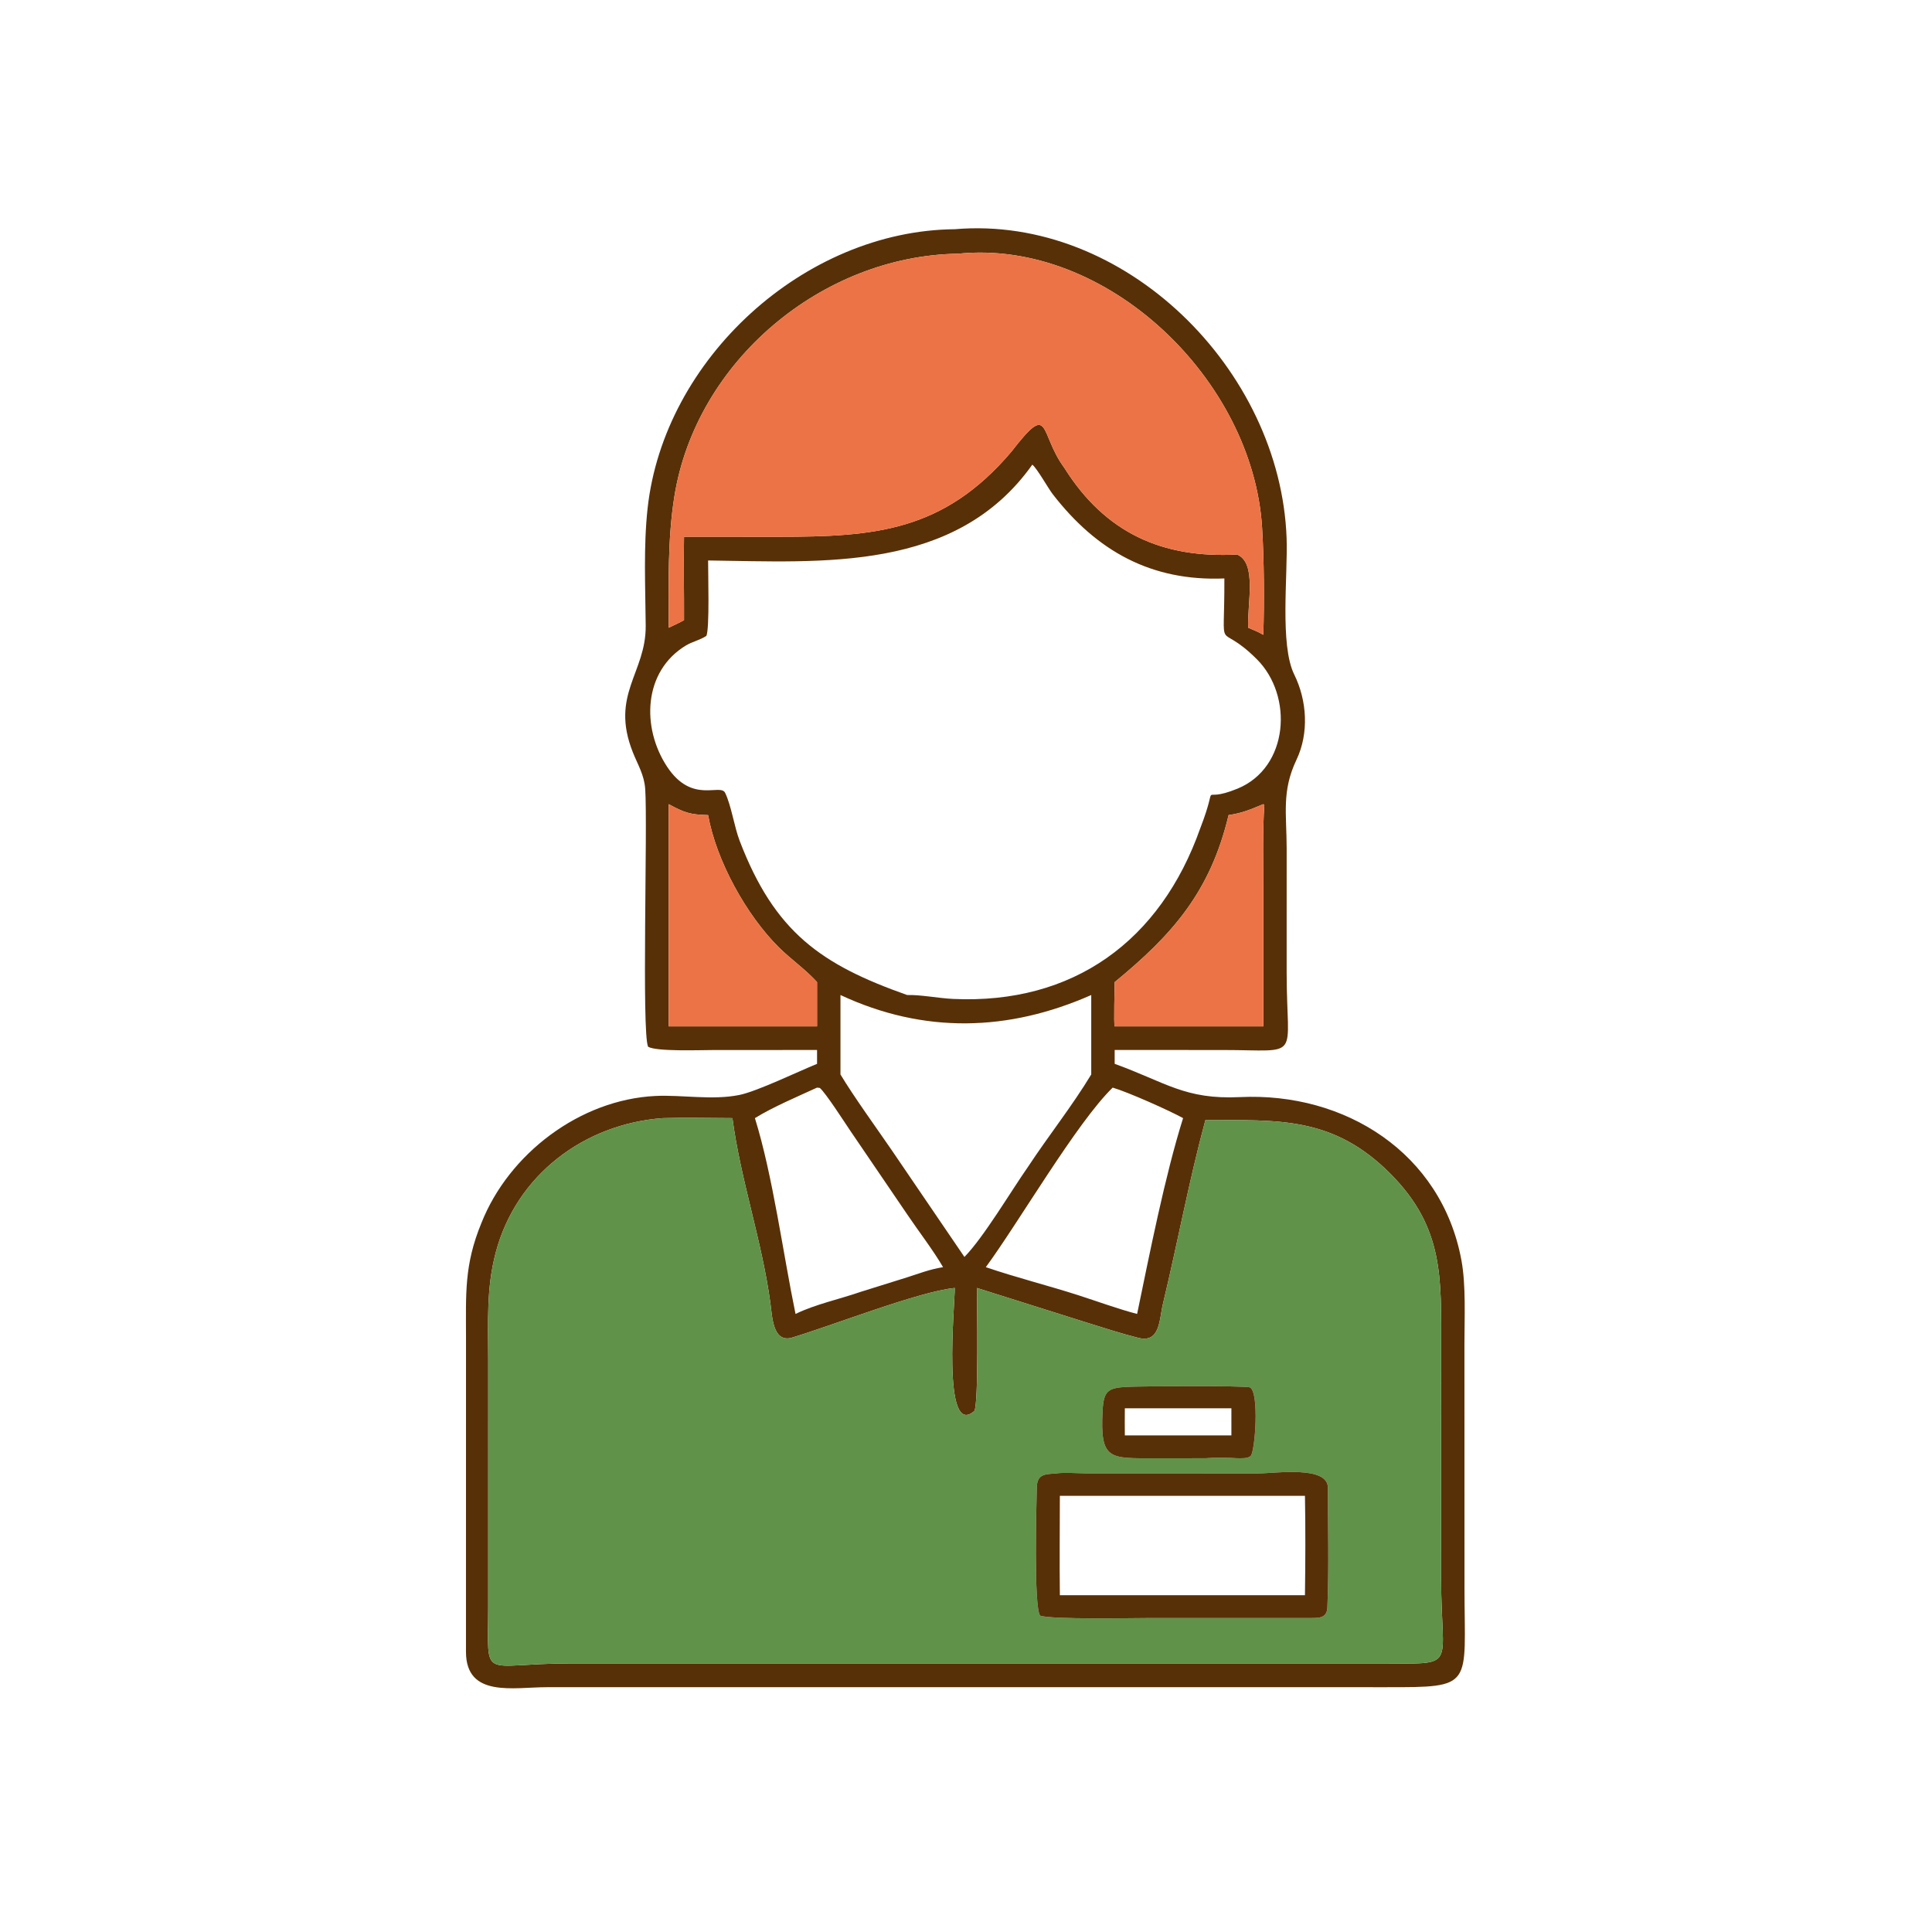
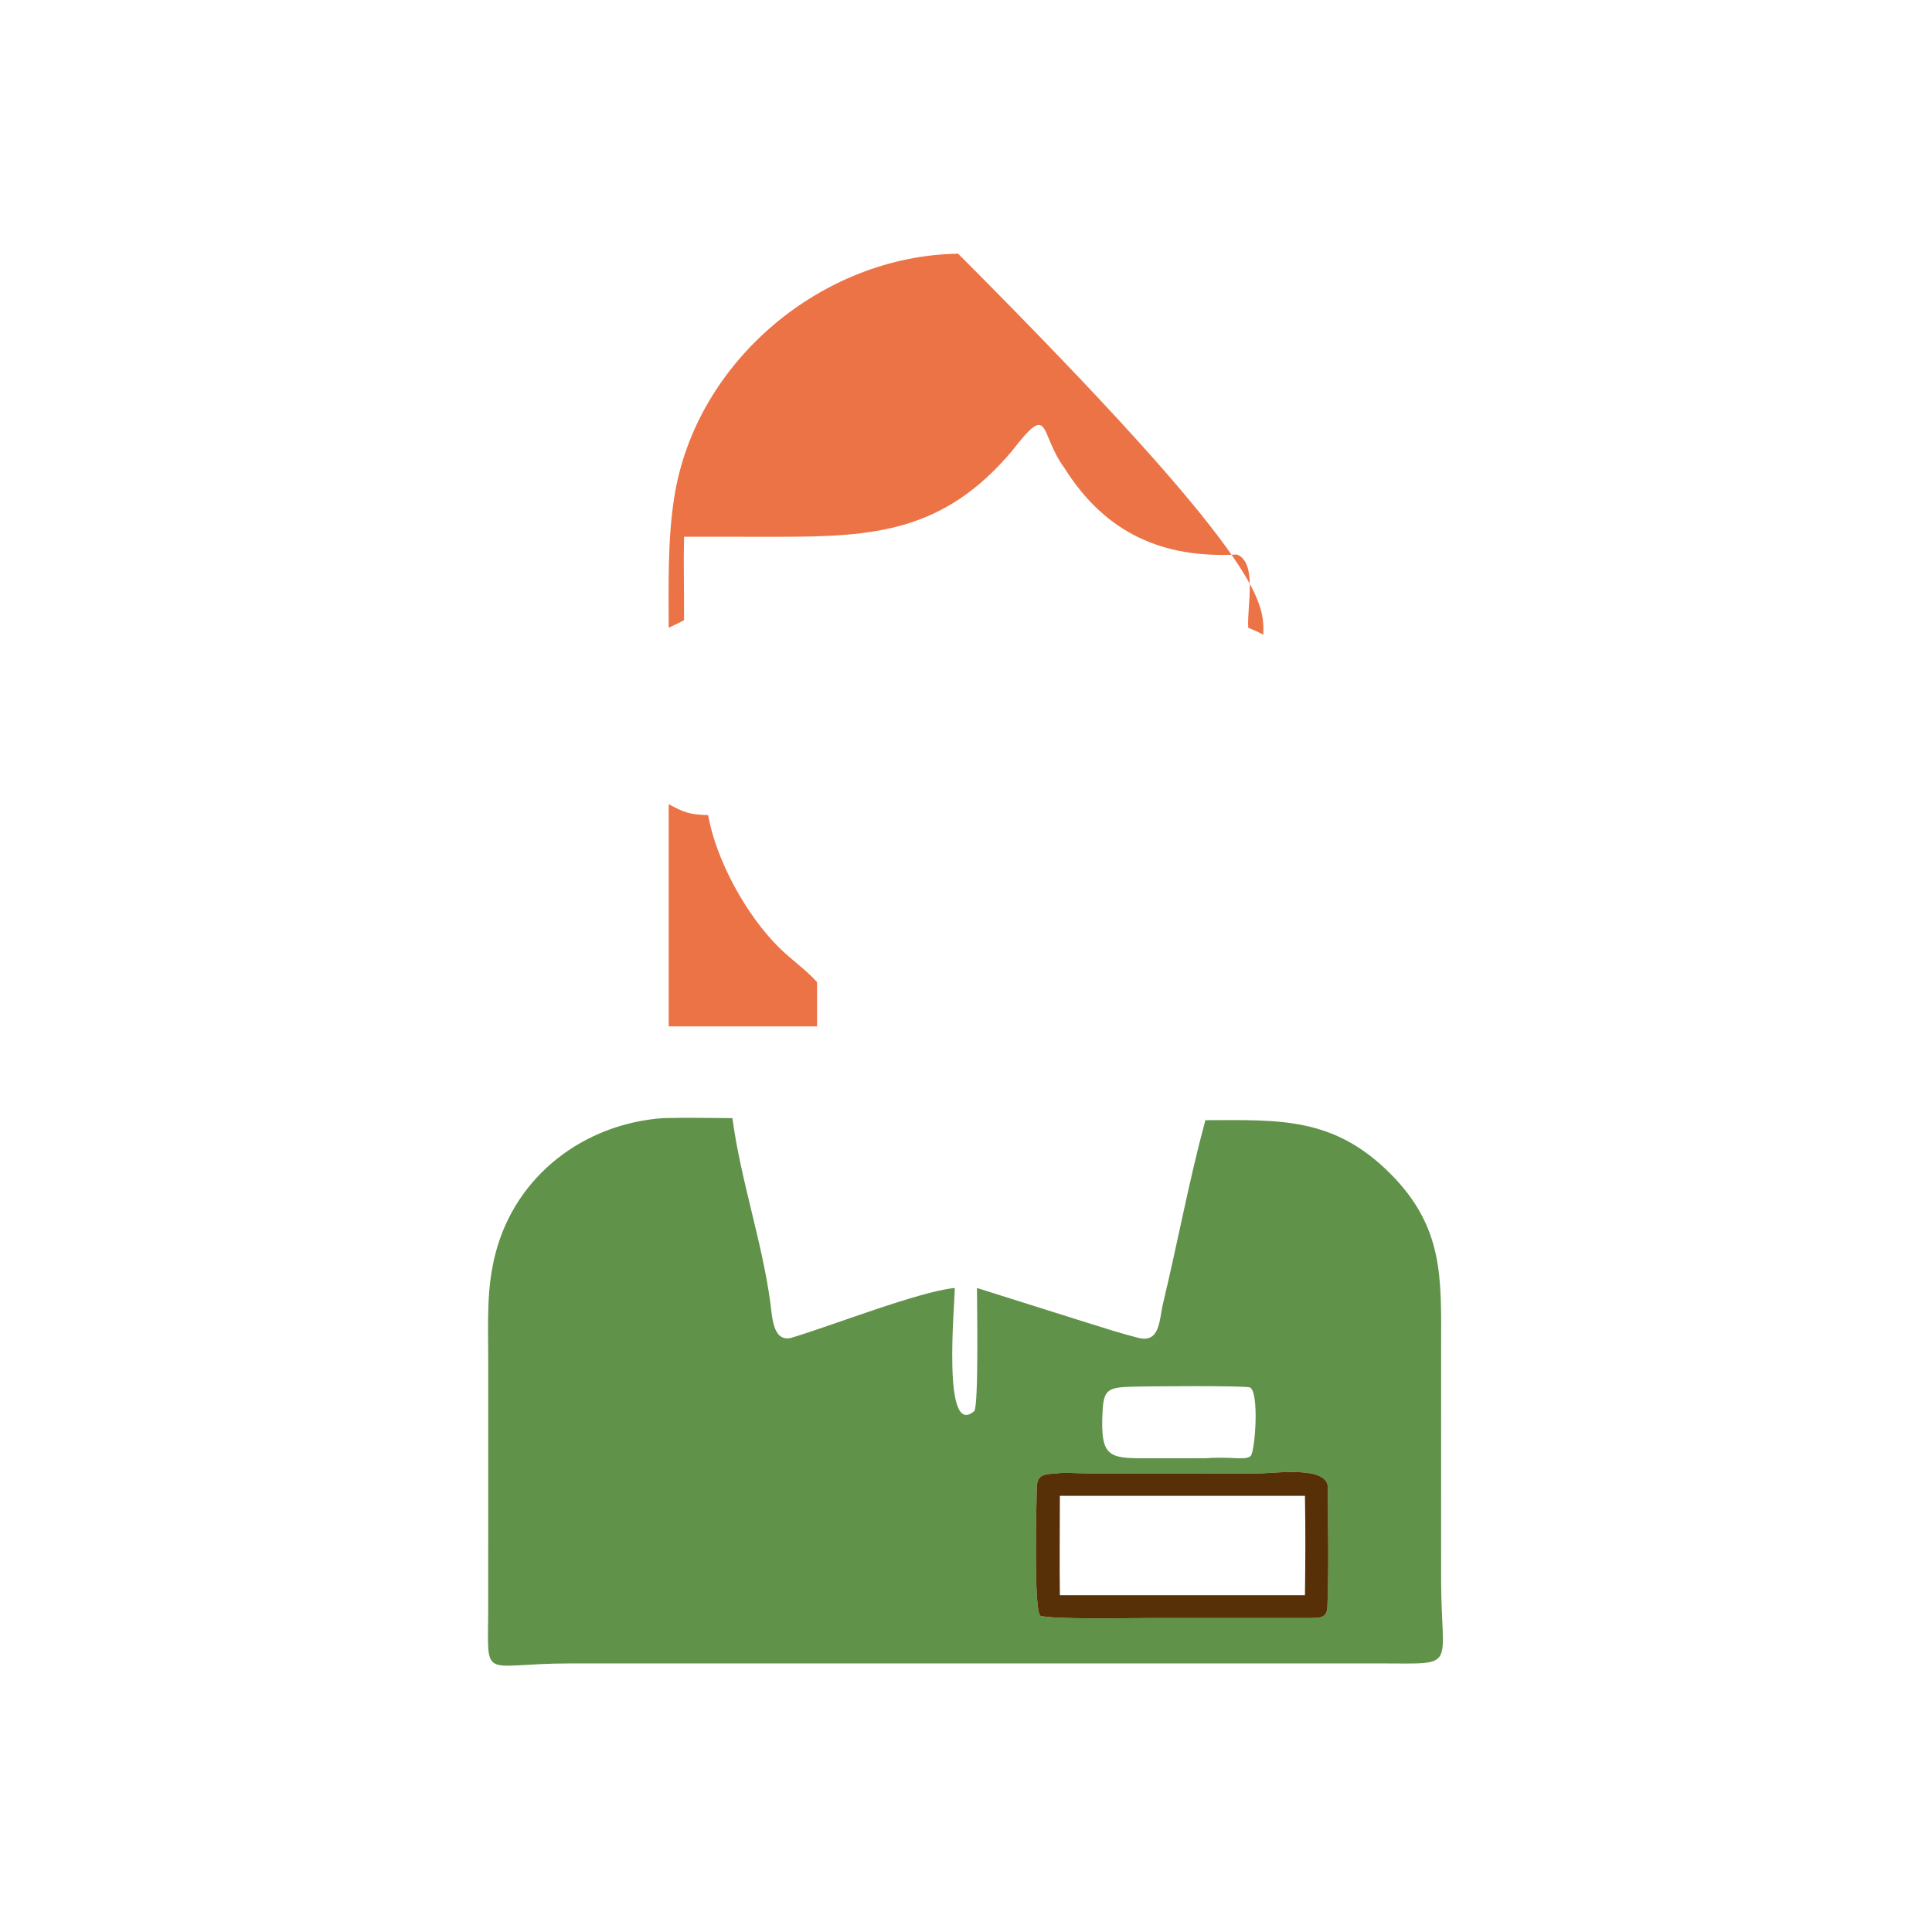
<svg xmlns="http://www.w3.org/2000/svg" width="1024" height="1024" viewBox="0 0 1024 1024">
-   <path fill="#583007" transform="scale(2 2)" d="M216.527 278.255L188.725 278.275C185.392 278.276 174 278.712 171.75 277.401C170.014 273.562 171.654 219.109 170.992 209.158C170.736 205.312 169.046 202.749 167.678 199.285C161.662 184.047 171.219 178.353 171.118 165.841C171.035 155.608 170.51 144.949 171.613 134.778C175.91 95.135 213.115 61.102 253.023 60.746C298.119 56.88 339.329 97.945 340.963 142.572C341.323 152.391 339.104 170.886 342.991 178.766C346.392 185.662 346.927 194.321 343.583 201.342C339.613 209.713 340.971 215.663 340.98 224.844L340.976 257.751C340.983 281.262 345.245 278.275 324.071 278.265L295.4 278.255L295.4 281.928C308.912 286.807 314.017 291.447 328.62 290.743C356.394 289.403 382.04 305.513 387.299 334.01C388.523 340.642 388.092 349.311 388.091 356.284L388.107 420.98C388.127 447.117 390.817 447.163 367.071 447.126L259.562 447.119L144.917 447.125C136.076 447.125 123.531 449.989 123.488 437.789L123.497 354.566C123.496 342.93 122.974 335.274 127.575 324.117C134.869 305.699 153.72 291.427 173.647 290.445C180.761 290.094 188.726 291.637 195.968 290.171C200.586 289.236 211.568 283.953 216.527 281.928L216.527 278.255ZM253.911 67.232C217.855 67.781 184.472 95.68 178.718 131.551C176.899 142.895 177.194 154.88 177.211 166.355C178.51 165.733 180.04 165.046 181.274 164.353C181.318 157.095 181.123 149.441 181.274 142.241L206.556 142.251C231.621 142.248 250.019 140.924 268.025 119.712C278.589 106.056 275.236 114.697 282.036 123.956C292.979 141.393 308.197 147.998 327.849 146.955C333.236 149.221 330.45 160.238 330.79 166.355C332.203 166.955 333.462 167.444 334.787 168.23C335.076 159.382 334.998 148.501 334.463 139.782C332.066 100.689 293.391 63.238 253.911 67.232ZM273.574 123.141C253.312 151.669 218.074 148.928 187.657 148.531C187.633 151.463 188.097 166.915 187.174 168.533C185.451 169.651 183.43 170.064 181.793 171.051C170.417 177.907 169.977 192.898 176.803 203.21C183.406 213.185 190.894 207.484 192.172 210.119C193.803 213.481 194.581 219.07 196.002 222.784C205.313 247.141 217.696 255.658 240.403 263.692C243.961 263.585 248.771 264.55 252.595 264.727C284.34 266.197 307.52 249.425 318.083 219.494C323.466 205.595 317.108 213.46 327.975 208.99C341.555 203.404 342.813 184.386 333.043 174.667C322.196 163.877 324.551 175.112 324.47 153.298C305.124 154.098 290.667 146.073 278.972 130.946C277.775 129.398 274.816 124.095 273.574 123.141ZM334.787 213.11C331.218 214.567 329.431 215.42 325.591 216.012C320.729 236.41 310.666 247.741 295.4 260.276C295.399 261.532 295.124 271.606 295.4 271.998L334.787 271.998L334.787 235.694C334.79 228.687 334.576 220.219 335.062 213.314L334.787 213.11ZM177.211 213.11L177.211 271.998L216.527 271.998L216.527 260.276L216.215 259.936C213.312 256.8 209.562 254.179 206.476 251.135C197.81 242.586 189.785 228.015 187.657 216.012C182.895 215.884 181.39 215.386 177.211 213.11ZM222.733 263.692L222.733 284.745C226.212 290.549 232.332 299 236.277 304.749L255.583 333.105C260.659 327.944 267.866 315.749 272.469 309.172C277.867 300.979 284.127 293.119 289.19 284.745L289.19 263.692C267.311 273.355 244.918 274.046 222.733 263.692ZM294.875 288.23C285.329 297.503 270.072 323.798 261.252 335.813C269.439 338.598 277.545 340.615 285.688 343.222C290.456 344.759 296.643 347.001 301.348 348.208C304.681 332.176 308.675 311.786 313.529 296.315C309.985 294.341 298.826 289.367 294.875 288.23ZM216.527 288.23C211.246 290.664 204.929 293.315 200.061 296.315C204.829 311.664 207.519 332.227 210.825 348.208C215.998 345.668 222.663 344.248 228.179 342.324L240.375 338.513C243.807 337.424 246.34 336.389 249.923 335.813C247.22 331.178 243.51 326.409 240.444 321.859L225.306 299.616C223.845 297.461 218.887 289.726 217.267 288.318L216.527 288.23ZM175.663 296.315C154.773 297.85 136.792 311.429 131.374 331.931C128.848 341.488 129.383 350.335 129.381 360.173L129.378 425.964C129.373 445.973 127.063 440.834 151.073 440.826L365.656 440.821C386.728 440.822 381.913 442.671 381.911 418.372L381.907 383.021L381.917 357.082C381.913 338.861 382.732 325.417 368.538 311.118C353.414 295.882 338.95 296.817 319.437 296.86C315.1 312.886 312.059 329.448 308.178 345.594C307.203 349.648 307.491 356.007 301.674 354.548C297.078 353.396 292.564 351.916 288.045 350.514L258.905 341.327C258.909 345.572 259.38 371.838 258.223 373.914C249.511 381.602 253.089 345.247 253.023 341.327C243.585 342.228 220.36 351.375 209.538 354.587C204.805 355.569 204.663 349.049 204.146 345.22C201.96 329.018 196.213 312.402 194.102 296.315C188.182 296.3 181.525 296.141 175.663 296.315Z" />
-   <path fill="#EC7345" transform="scale(2 2)" d="M177.211 166.355C177.194 154.88 176.899 142.895 178.718 131.551C184.472 95.68 217.855 67.781 253.911 67.232C293.391 63.238 332.066 100.689 334.463 139.782C334.998 148.501 335.076 159.382 334.787 168.23C333.462 167.444 332.203 166.955 330.79 166.355C330.45 160.238 333.236 149.221 327.849 146.955C308.197 147.998 292.979 141.393 282.036 123.956C275.236 114.697 278.589 106.056 268.025 119.712C250.019 140.924 231.621 142.248 206.556 142.251L181.274 142.241C181.123 149.441 181.318 157.095 181.274 164.353C180.04 165.046 178.51 165.733 177.211 166.355Z" />
-   <path fill="#EC7345" transform="scale(2 2)" d="M325.591 216.012C329.431 215.42 331.218 214.567 334.787 213.11L335.062 213.314C334.576 220.219 334.79 228.687 334.787 235.694L334.787 271.998L295.4 271.998C295.124 271.606 295.399 261.532 295.4 260.276C310.666 247.741 320.729 236.41 325.591 216.012Z" />
+   <path fill="#EC7345" transform="scale(2 2)" d="M177.211 166.355C177.194 154.88 176.899 142.895 178.718 131.551C184.472 95.68 217.855 67.781 253.911 67.232C334.998 148.501 335.076 159.382 334.787 168.23C333.462 167.444 332.203 166.955 330.79 166.355C330.45 160.238 333.236 149.221 327.849 146.955C308.197 147.998 292.979 141.393 282.036 123.956C275.236 114.697 278.589 106.056 268.025 119.712C250.019 140.924 231.621 142.248 206.556 142.251L181.274 142.241C181.123 149.441 181.318 157.095 181.274 164.353C180.04 165.046 178.51 165.733 177.211 166.355Z" />
  <path fill="#EC7345" transform="scale(2 2)" d="M177.211 271.998L177.211 213.11C181.39 215.386 182.895 215.884 187.657 216.012C189.785 228.015 197.81 242.586 206.476 251.135C209.562 254.179 213.312 256.8 216.215 259.936L216.527 260.276L216.527 271.998L177.211 271.998Z" />
  <path fill="#609249" transform="scale(2 2)" d="M381.907 383.021L381.911 418.372C381.913 442.671 386.728 440.822 365.656 440.821L151.073 440.826C127.063 440.834 129.373 445.973 129.378 425.964L129.381 360.173C129.383 350.335 128.848 341.488 131.374 331.931C136.792 311.429 154.773 297.85 175.663 296.315C181.525 296.141 188.182 296.3 194.102 296.315C196.213 312.402 201.96 329.018 204.146 345.22C204.663 349.049 204.805 355.569 209.538 354.587C220.36 351.375 243.585 342.228 253.023 341.327C253.089 345.247 249.511 381.602 258.223 373.914C259.38 371.838 258.909 345.572 258.905 341.327L288.045 350.514C292.564 351.916 297.078 353.396 301.674 354.548C307.491 356.007 307.203 349.648 308.178 345.594C312.059 329.448 315.1 312.886 319.437 296.86C338.95 296.817 353.414 295.882 368.538 311.118C382.732 325.417 381.913 338.861 381.917 357.082L381.907 383.021ZM319.437 386.448C321.878 386.242 325.444 386.289 327.849 386.448C328.868 386.433 330.673 386.604 331.449 385.833C332.608 384.681 333.776 369.02 331.262 367.688C330.276 367.165 301.82 367.349 298.479 367.539C293.558 367.82 292.481 368.679 292.204 373.804C291.482 387.105 294.06 386.446 306.206 386.458L319.437 386.448ZM279.889 390.47C276.978 390.711 274.829 390.558 274.762 394.239C274.691 398.168 273.894 425.833 275.647 428.169C278.648 429.228 300.419 428.797 304.752 428.794L347.489 428.792C349.605 428.776 351.649 428.804 351.768 425.969C352.209 415.445 351.899 404.83 351.91 394.29C351.915 388.324 338.013 390.468 333.442 390.467L288.313 390.46C286.135 390.459 281.85 390.174 279.889 390.47Z" />
-   <path fill="#583007" transform="scale(2 2)" d="M327.849 386.448C325.444 386.289 321.878 386.242 319.437 386.448L306.206 386.458C294.06 386.446 291.482 387.105 292.204 373.804C292.481 368.679 293.558 367.82 298.479 367.539C301.82 367.349 330.276 367.165 331.262 367.688C333.776 369.02 332.608 384.681 331.449 385.833C330.673 386.604 328.868 386.433 327.849 386.448ZM298.095 373.215C298.088 375.591 298.052 378.025 298.095 380.396L326.332 380.396L326.332 373.215L298.095 373.215Z" />
  <path fill="#583007" transform="scale(2 2)" d="M347.489 428.792L304.752 428.794C300.419 428.797 278.648 429.228 275.647 428.169C273.894 425.833 274.691 398.168 274.762 394.239C274.829 390.558 276.978 390.711 279.889 390.47C281.85 390.174 286.135 390.459 288.313 390.46L333.442 390.467C338.013 390.468 351.915 388.324 351.91 394.29C351.899 404.83 352.209 415.445 351.768 425.969C351.649 428.804 349.605 428.776 347.489 428.792ZM332.428 396.407L280.876 396.407C280.866 405.141 280.769 414.03 280.876 422.751L294.875 422.751L345.826 422.751C345.944 414.374 345.988 404.798 345.826 396.407L332.428 396.407Z" />
</svg>